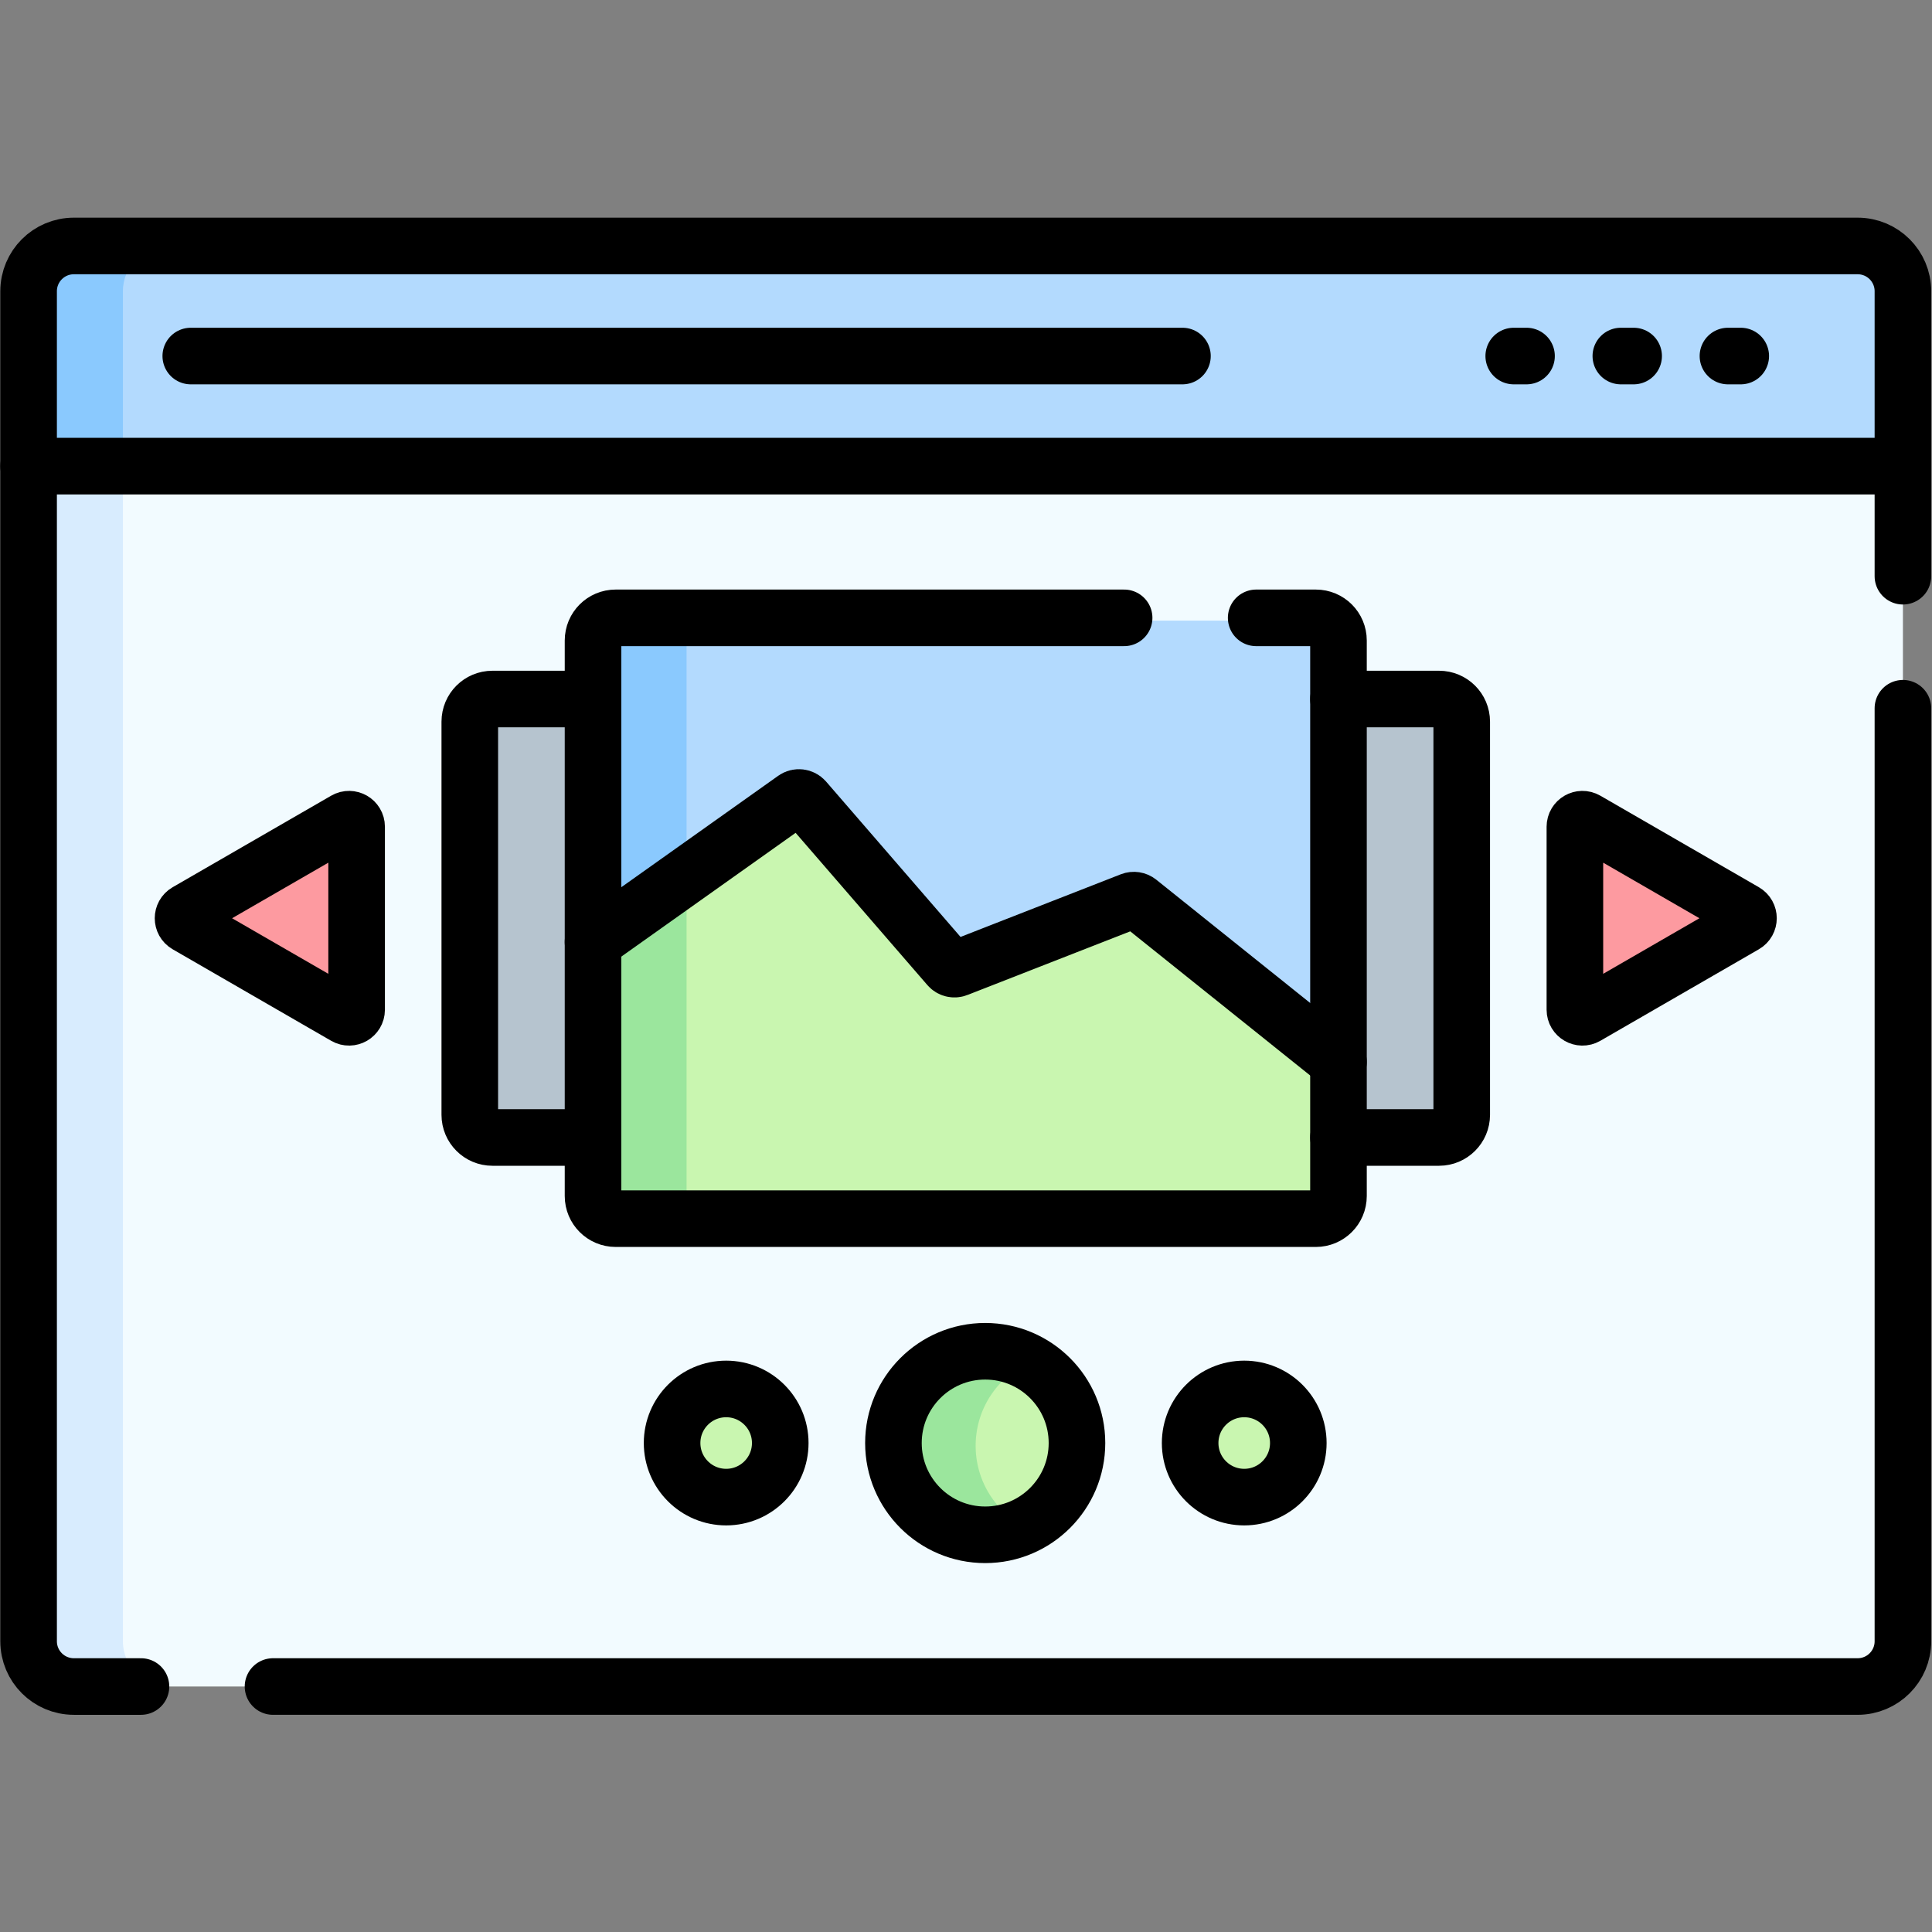
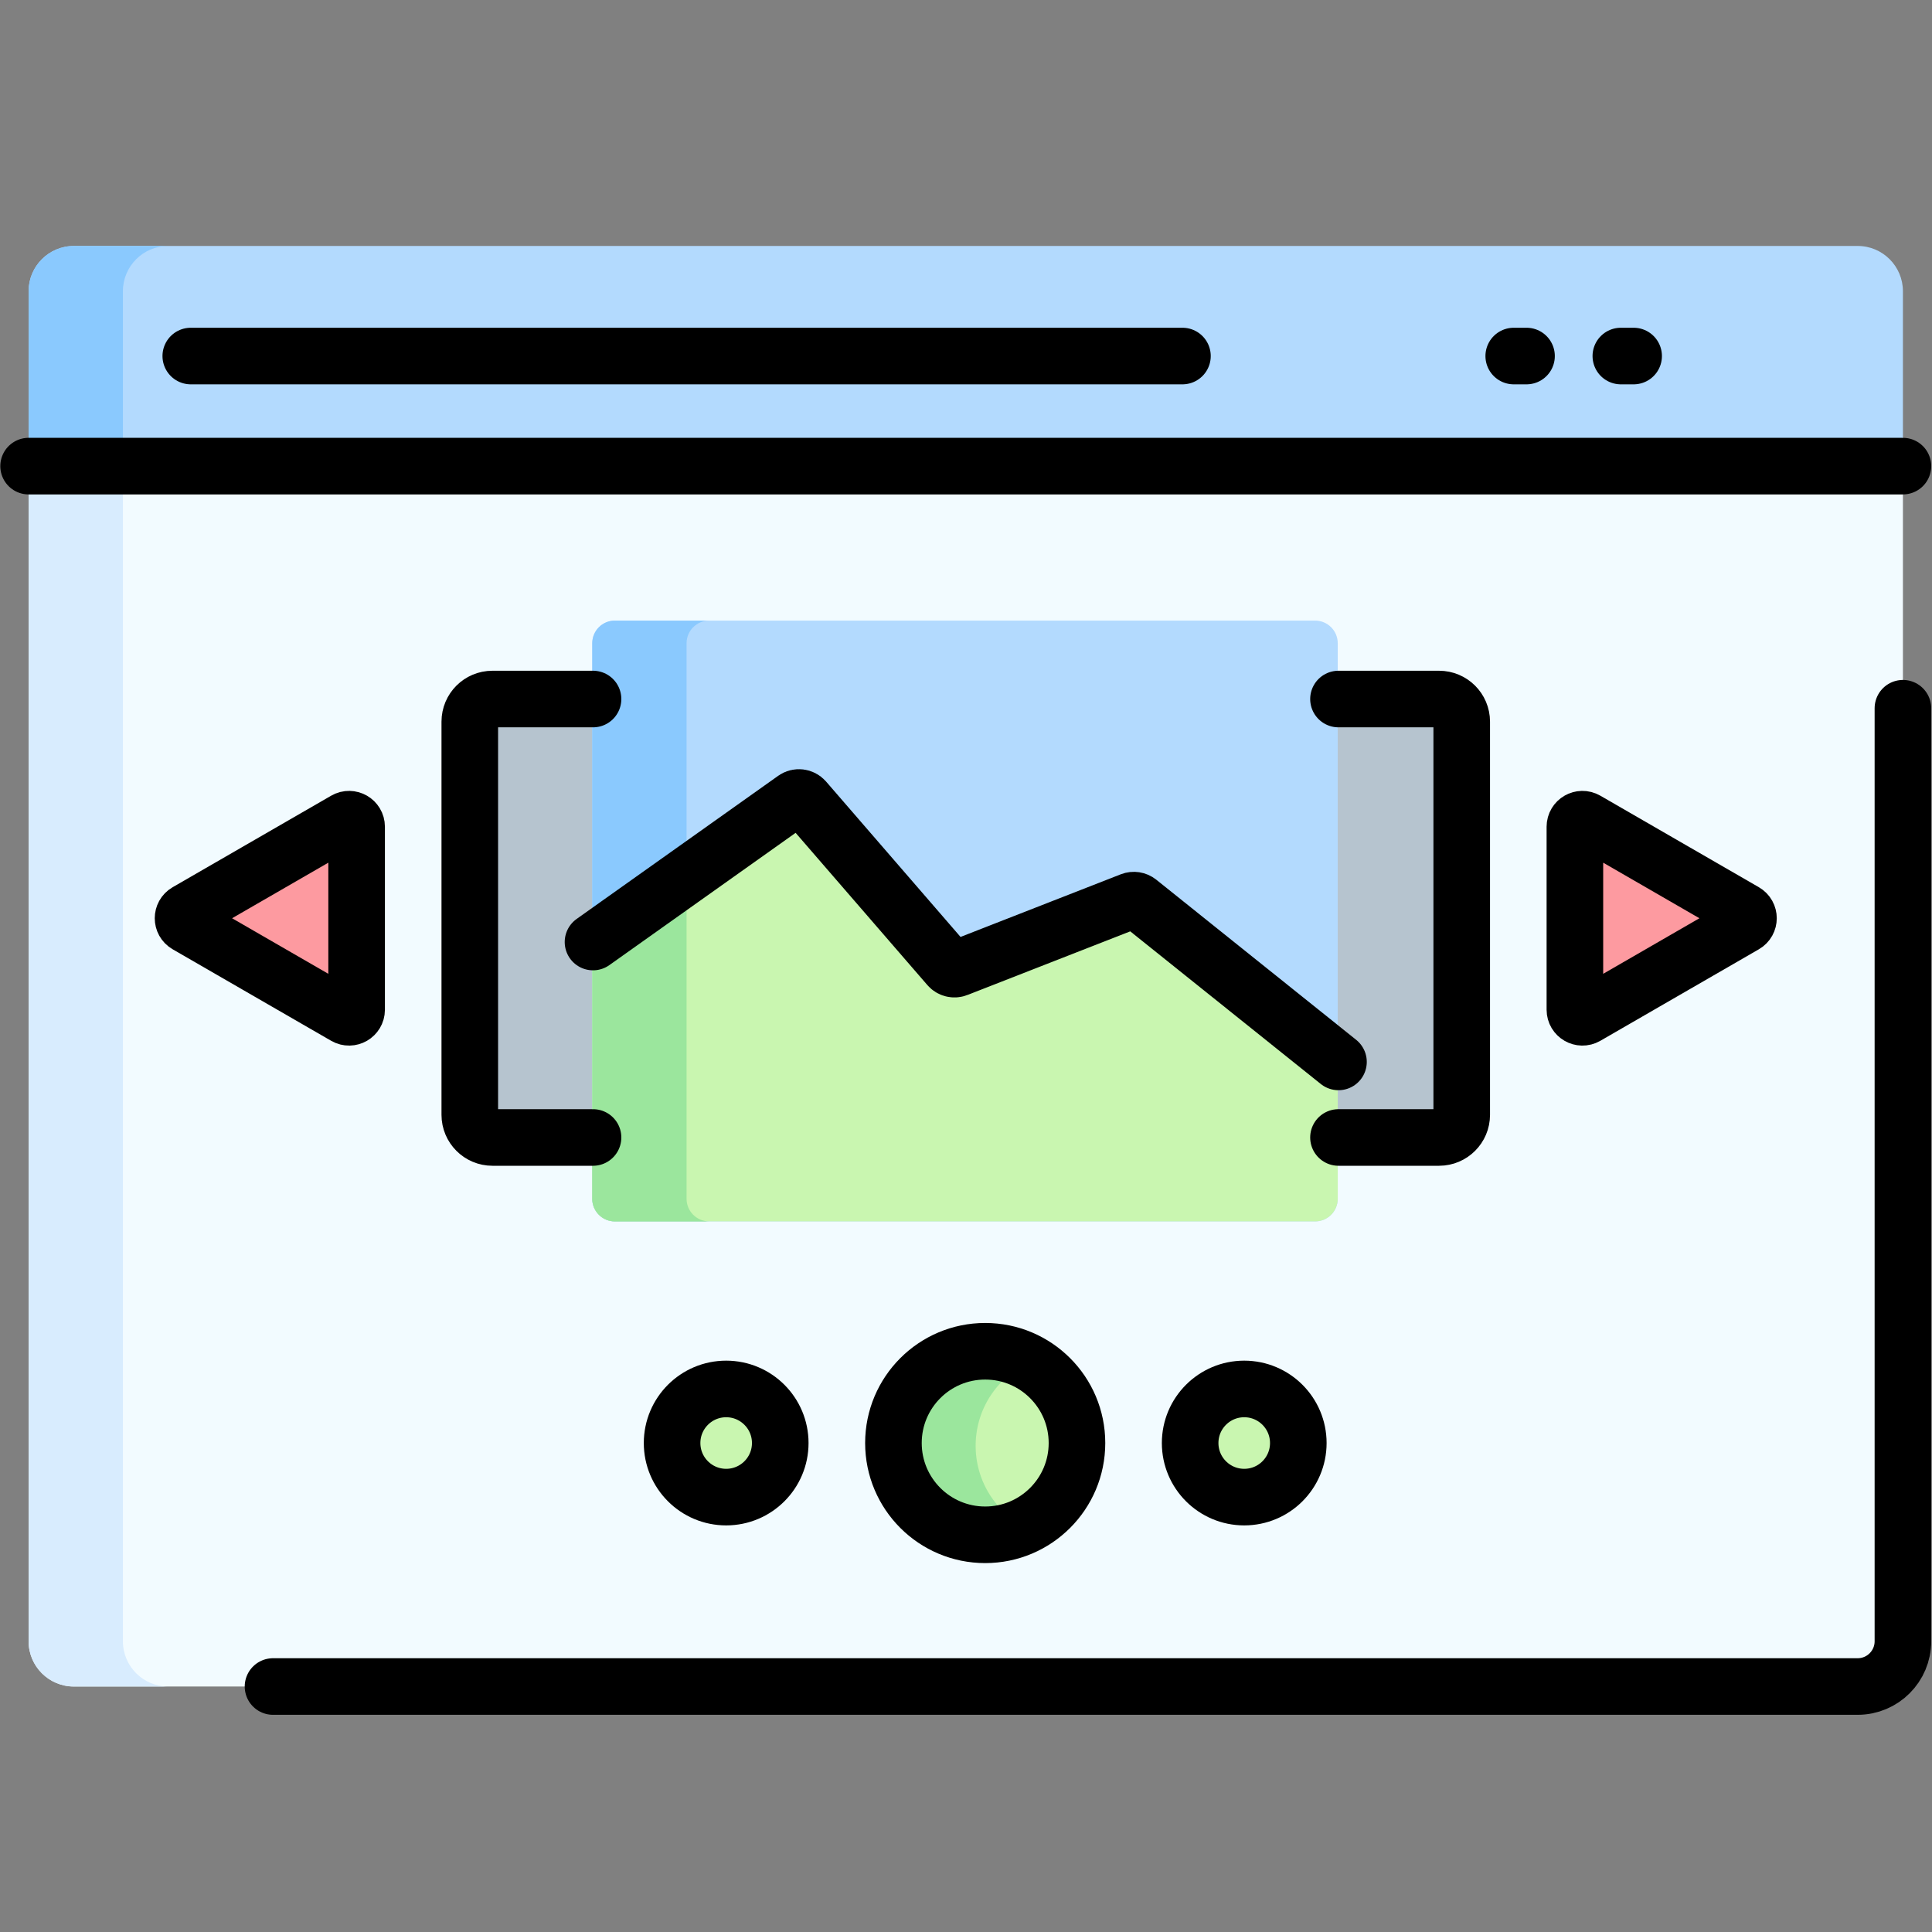
<svg xmlns="http://www.w3.org/2000/svg" version="1.1" width="512" height="512" x="0" y="0" viewBox="0 0 682.667 682.667" style="enable-background:new 0 0 512 512" xml:space="preserve" class="">
  <rect x="0" y="0" width="682.667" height="682.667" fill="#808080" stroke="none" />
  <g>
    <defs>
      <clipPath id="a" clipPathUnits="userSpaceOnUse">
        <path d="M0 512h512V0H0Z" fill="#000000" data-original="#000000" />
      </clipPath>
    </defs>
    <g clip-path="url(#a)" transform="matrix(1.333 0 0 -1.333 0 682.667)">
      <path d="M0 0v-311.5c0-6.63-5.37-12-12-12h-472.84c-6.63 0-12 5.37-12 12V0l29.348 19.704 423.651 9.476z" style="fill-opacity:1;fill-rule:nonzero;stroke:none" transform="translate(504.42 388.57)" fill="#f2fbff" data-original="#f2fbff" class="" />
      <path d="M0 0h-25c-6.63 0-12 5.37-12 12v311.5l13.825 19.704L-12 323.5V12C-12 5.37-6.63 0 0 0" style="fill-opacity:1;fill-rule:nonzero;stroke:none" transform="translate(44.58 65.07)" fill="#d8ecfe" data-original="#d8ecfe" />
      <path d="M0 0v-46.359h-496.84V0c0 6.62 5.37 12 12 12H-12C-5.37 12 0 6.62 0 0" style="fill-opacity:1;fill-rule:nonzero;stroke:none" transform="translate(504.42 434.93)" fill="#b3dafe" data-original="#b3dafe" class="" />
      <path d="M0 0c-6.63 0-12-5.38-12-12v-46.359h-25V-12c0 6.62 5.37 12 12 12z" style="fill-opacity:1;fill-rule:nonzero;stroke:none" transform="translate(44.58 446.93)" fill="#8ac9fe" data-original="#8ac9fe" />
      <path d="M0 0h-250.936a6 6 0 0 0-6 6v104.218a6 6 0 0 0 6 6H0a6 6 0 0 0 6-6V6a6 6 0 0 0-6-6" style="fill-opacity:1;fill-rule:nonzero;stroke:none" transform="translate(381.268 209.883)" fill="#b6c4cf" data-original="#b6c4cf" />
      <path d="M0 0v-147.26c0-3.32-2.681-6-6-6h-185.61c-3.31 0-6 2.68-6 6V0c0 3.311 2.69 6 6 6H-6c3.319 0 6-2.689 6-6" style="fill-opacity:1;fill-rule:nonzero;stroke:none" transform="translate(354.603 341.624)" fill="#b3dafe" data-original="#b3dafe" class="" />
      <path d="M0 0h-25c-3.31 0-6 2.68-6 6v147.26c0 3.31 2.69 6 6 6H0c-3.31 0-6-2.69-6-6V6c0-3.32 2.69-6 6-6" style="fill-opacity:1;fill-rule:nonzero;stroke:none" transform="translate(187.993 188.364)" fill="#8ac9fe" data-original="#8ac9fe" />
      <path d="M0 0v-35.54c0-3.32-2.681-6-6-6h-185.61c-3.31 0-6 2.68-6 6v67.32l53.44 37.95c.84.59 1.989.45 2.67-.32l38.189-44.13c.55-.64 1.451-.86 2.241-.55l46.099 18.02c.67.26 1.42.14 1.981-.3z" style="fill-opacity:1;fill-rule:nonzero;stroke:none" transform="translate(354.603 229.904)" fill="#c9f6b0" data-original="#c9f6b0" class="" />
      <path d="M0 0h-25c-3.31 0-6 2.68-6 6v67.32l25 17.75V6c0-3.32 2.69-6 6-6" style="fill-opacity:1;fill-rule:nonzero;stroke:none" transform="translate(187.993 188.364)" fill="#9be69d" data-original="#9be69d" />
      <path d="M0 0c0-13.435-10.892-24.326-24.326-24.326-13.435 0-24.326 10.891-24.326 24.326s10.891 24.326 24.326 24.326C-10.892 24.326 0 13.435 0 0" style="fill-opacity:1;fill-rule:nonzero;stroke:none" transform="translate(285.28 128.883)" fill="#c9f6b0" data-original="#c9f6b0" class="" />
      <path d="M0 0a24.213 24.213 0 0 0-11.01-2.63c-13.429 0-24.33 10.89-24.33 24.33 0 13.43 10.901 24.32 24.33 24.32 3.96 0 7.71-.951 11.01-2.63-7.91-4-13.34-12.21-13.34-21.69S-7.91 4 0 0" style="fill-opacity:1;fill-rule:nonzero;stroke:none" transform="translate(271.963 107.185)" fill="#9be69d" data-original="#9be69d" />
      <path d="M0 0c0-7.917-6.418-14.336-14.335-14.336-7.918 0-14.336 6.419-14.336 14.336 0 7.917 6.418 14.336 14.336 14.336C-6.418 14.336 0 7.917 0 0" style="fill-opacity:1;fill-rule:nonzero;stroke:none" transform="translate(343.95 128.883)" fill="#c9f6b0" data-original="#c9f6b0" class="" />
      <path d="M0 0c0-7.917-6.418-14.336-14.336-14.336-7.917 0-14.335 6.419-14.335 14.336 0 7.917 6.418 14.336 14.335 14.336C-6.418 14.336 0 7.917 0 0" style="fill-opacity:1;fill-rule:nonzero;stroke:none" transform="translate(206.627 128.883)" fill="#c9f6b0" data-original="#c9f6b0" class="" />
      <path d="m0 0-42.014 24.257c-1.333.769-3-.194-3-1.733v-48.512c0-1.54 1.667-2.502 3-1.733L0-3.464C1.333-2.694 1.333-.77 0 0" style="fill-opacity:1;fill-rule:nonzero;stroke:none" transform="translate(462.281 269.724)" fill="#fd9aa0" data-original="#fd9aa0" />
      <path d="m0 0 42.014-24.257c1.333-.769 3 .193 3 1.733v48.512c0 1.539-1.667 2.502-3 1.733L0 3.464C-1.333 2.694-1.333.77 0 0" style="fill-opacity:1;fill-rule:nonzero;stroke:none" transform="translate(49.318 266.26)" fill="#fd9aa0" data-original="#fd9aa0" />
-       <path d="M0 0h-17.79c-6.63 0-12 5.37-12 12v357.859c0 6.63 5.37 12 12 12h472.84c6.63 0 12-5.37 12-12v-75.54" style="stroke-width:15;stroke-linecap:round;stroke-linejoin:round;stroke-miterlimit:10;stroke-dasharray:none;stroke-opacity:1" transform="translate(37.37 65.07)" fill="none" stroke="#000000" stroke-width="15" stroke-linecap="round" stroke-linejoin="round" stroke-miterlimit="10" stroke-dasharray="none" stroke-opacity="" data-original="#000000" class="" />
      <path d="M0 0v-247.319c0-6.63-5.37-12-12-12h-420.05" style="stroke-width:15;stroke-linecap:round;stroke-linejoin:round;stroke-miterlimit:10;stroke-dasharray:none;stroke-opacity:1" transform="translate(504.42 324.39)" fill="none" stroke="#000000" stroke-width="15" stroke-linecap="round" stroke-linejoin="round" stroke-miterlimit="10" stroke-dasharray="none" stroke-opacity="" data-original="#000000" class="" />
      <path d="M0 0h-496.84" style="stroke-width:15;stroke-linecap:round;stroke-linejoin:round;stroke-miterlimit:10;stroke-dasharray:none;stroke-opacity:1" transform="translate(504.42 388.571)" fill="none" stroke="#000000" stroke-width="15" stroke-linecap="round" stroke-linejoin="round" stroke-miterlimit="10" stroke-dasharray="none" stroke-opacity="" data-original="#000000" class="" />
      <path d="M0 0h262.87" style="stroke-width:15;stroke-linecap:round;stroke-linejoin:round;stroke-miterlimit:10;stroke-dasharray:none;stroke-opacity:1" transform="translate(50.57 417.75)" fill="none" stroke="#000000" stroke-width="15" stroke-linecap="round" stroke-linejoin="round" stroke-miterlimit="10" stroke-dasharray="none" stroke-opacity="" data-original="#000000" class="" />
-       <path d="M0 0h3.392" style="stroke-width:15;stroke-linecap:round;stroke-linejoin:round;stroke-miterlimit:10;stroke-dasharray:none;stroke-opacity:1" transform="translate(458.038 417.75)" fill="none" stroke="#000000" stroke-width="15" stroke-linecap="round" stroke-linejoin="round" stroke-miterlimit="10" stroke-dasharray="none" stroke-opacity="" data-original="#000000" class="" />
      <path d="M0 0h3.392" style="stroke-width:15;stroke-linecap:round;stroke-linejoin:round;stroke-miterlimit:10;stroke-dasharray:none;stroke-opacity:1" transform="translate(429.647 417.75)" fill="none" stroke="#000000" stroke-width="15" stroke-linecap="round" stroke-linejoin="round" stroke-miterlimit="10" stroke-dasharray="none" stroke-opacity="" data-original="#000000" class="" />
      <path d="M0 0h3.391" style="stroke-width:15;stroke-linecap:round;stroke-linejoin:round;stroke-miterlimit:10;stroke-dasharray:none;stroke-opacity:1" transform="translate(401.256 417.75)" fill="none" stroke="#000000" stroke-width="15" stroke-linecap="round" stroke-linejoin="round" stroke-miterlimit="10" stroke-dasharray="none" stroke-opacity="" data-original="#000000" class="" />
      <path d="M0 0h26.67c3.31 0 6-2.68 6-6v-104.22c0-3.31-2.69-6-6-6H0" style="stroke-width:15;stroke-linecap:round;stroke-linejoin:round;stroke-miterlimit:10;stroke-dasharray:none;stroke-opacity:1" transform="translate(354.8 326.83)" fill="none" stroke="#000000" stroke-width="15" stroke-linecap="round" stroke-linejoin="round" stroke-miterlimit="10" stroke-dasharray="none" stroke-opacity="" data-original="#000000" class="" />
      <path d="M0 0h-26.67c-3.31 0-6 2.689-6 6v104.22c0 3.32 2.69 6 6 6H0" style="stroke-width:15;stroke-linecap:round;stroke-linejoin:round;stroke-miterlimit:10;stroke-dasharray:none;stroke-opacity:1" transform="translate(157.2 210.61)" fill="none" stroke="#000000" stroke-width="15" stroke-linecap="round" stroke-linejoin="round" stroke-miterlimit="10" stroke-dasharray="none" stroke-opacity="" data-original="#000000" class="" />
-       <path d="M0 0h15.819c3.321 0 6-2.68 6-6v-147.26c0-3.309-2.679-6-6-6H-169.78c-3.321 0-6 2.691-6 6V-6c0 3.32 2.679 6 6 6H-35" style="stroke-width:15;stroke-linecap:round;stroke-linejoin:round;stroke-miterlimit:10;stroke-dasharray:none;stroke-opacity:1" transform="translate(332.98 348.35)" fill="none" stroke="#000000" stroke-width="15" stroke-linecap="round" stroke-linejoin="round" stroke-miterlimit="10" stroke-dasharray="none" stroke-opacity="" data-original="#000000" class="" />
      <path d="m0 0 53.439 37.95c.841.59 1.991.45 2.67-.32L94.3-6.5c.55-.64 1.45-.859 2.24-.55l46.1 18.02c.67.26 1.42.14 1.98-.3l52.989-42.45" style="stroke-width:15;stroke-linecap:round;stroke-linejoin:round;stroke-miterlimit:10;stroke-dasharray:none;stroke-opacity:1" transform="translate(157.192 262.42)" fill="none" stroke="#000000" stroke-width="15" stroke-linecap="round" stroke-linejoin="round" stroke-miterlimit="10" stroke-dasharray="none" stroke-opacity="" data-original="#000000" class="" />
      <path d="M0 0c0-13.435-10.892-24.326-24.326-24.326-13.436 0-24.326 10.891-24.326 24.326 0 13.436 10.89 24.326 24.326 24.326C-10.892 24.326 0 13.436 0 0Z" style="stroke-width:15;stroke-linecap:round;stroke-linejoin:round;stroke-miterlimit:10;stroke-dasharray:none;stroke-opacity:1" transform="translate(285.48 129.614)" fill="none" stroke="#000000" stroke-width="15" stroke-linecap="round" stroke-linejoin="round" stroke-miterlimit="10" stroke-dasharray="none" stroke-opacity="" data-original="#000000" class="" />
      <path d="M0 0c0-7.917-6.418-14.335-14.336-14.335-7.917 0-14.335 6.418-14.335 14.335 0 7.918 6.418 14.336 14.335 14.336C-6.418 14.336 0 7.918 0 0Z" style="stroke-width:15;stroke-linecap:round;stroke-linejoin:round;stroke-miterlimit:10;stroke-dasharray:none;stroke-opacity:1" transform="translate(344.15 129.614)" fill="none" stroke="#000000" stroke-width="15" stroke-linecap="round" stroke-linejoin="round" stroke-miterlimit="10" stroke-dasharray="none" stroke-opacity="" data-original="#000000" class="" />
      <path d="M0 0c0-7.917-6.418-14.335-14.336-14.335-7.917 0-14.335 6.418-14.335 14.335 0 7.918 6.418 14.336 14.335 14.336C-6.418 14.336 0 7.918 0 0Z" style="stroke-width:15;stroke-linecap:round;stroke-linejoin:round;stroke-miterlimit:10;stroke-dasharray:none;stroke-opacity:1" transform="translate(206.827 129.614)" fill="none" stroke="#000000" stroke-width="15" stroke-linecap="round" stroke-linejoin="round" stroke-miterlimit="10" stroke-dasharray="none" stroke-opacity="" data-original="#000000" class="" />
      <path d="m0 0-42.014 24.257c-1.333.769-3-.193-3-1.733v-48.512c0-1.54 1.667-2.502 3-1.733L0-3.464C1.333-2.694 1.333-.77 0 0Z" style="stroke-width:15;stroke-linecap:round;stroke-linejoin:round;stroke-miterlimit:10;stroke-dasharray:none;stroke-opacity:1" transform="translate(462.481 270.455)" fill="none" stroke="#000000" stroke-width="15" stroke-linecap="round" stroke-linejoin="round" stroke-miterlimit="10" stroke-dasharray="none" stroke-opacity="" data-original="#000000" class="" />
      <path d="m0 0 42.014-24.257c1.333-.769 3 .193 3 1.733v48.512c0 1.54-1.667 2.502-3 1.733L0 3.464C-1.333 2.694-1.333.77 0 0Z" style="stroke-width:15;stroke-linecap:round;stroke-linejoin:round;stroke-miterlimit:10;stroke-dasharray:none;stroke-opacity:1" transform="translate(49.519 266.991)" fill="none" stroke="#000000" stroke-width="15" stroke-linecap="round" stroke-linejoin="round" stroke-miterlimit="10" stroke-dasharray="none" stroke-opacity="" data-original="#000000" class="" />
    </g>
  </g>
</svg>